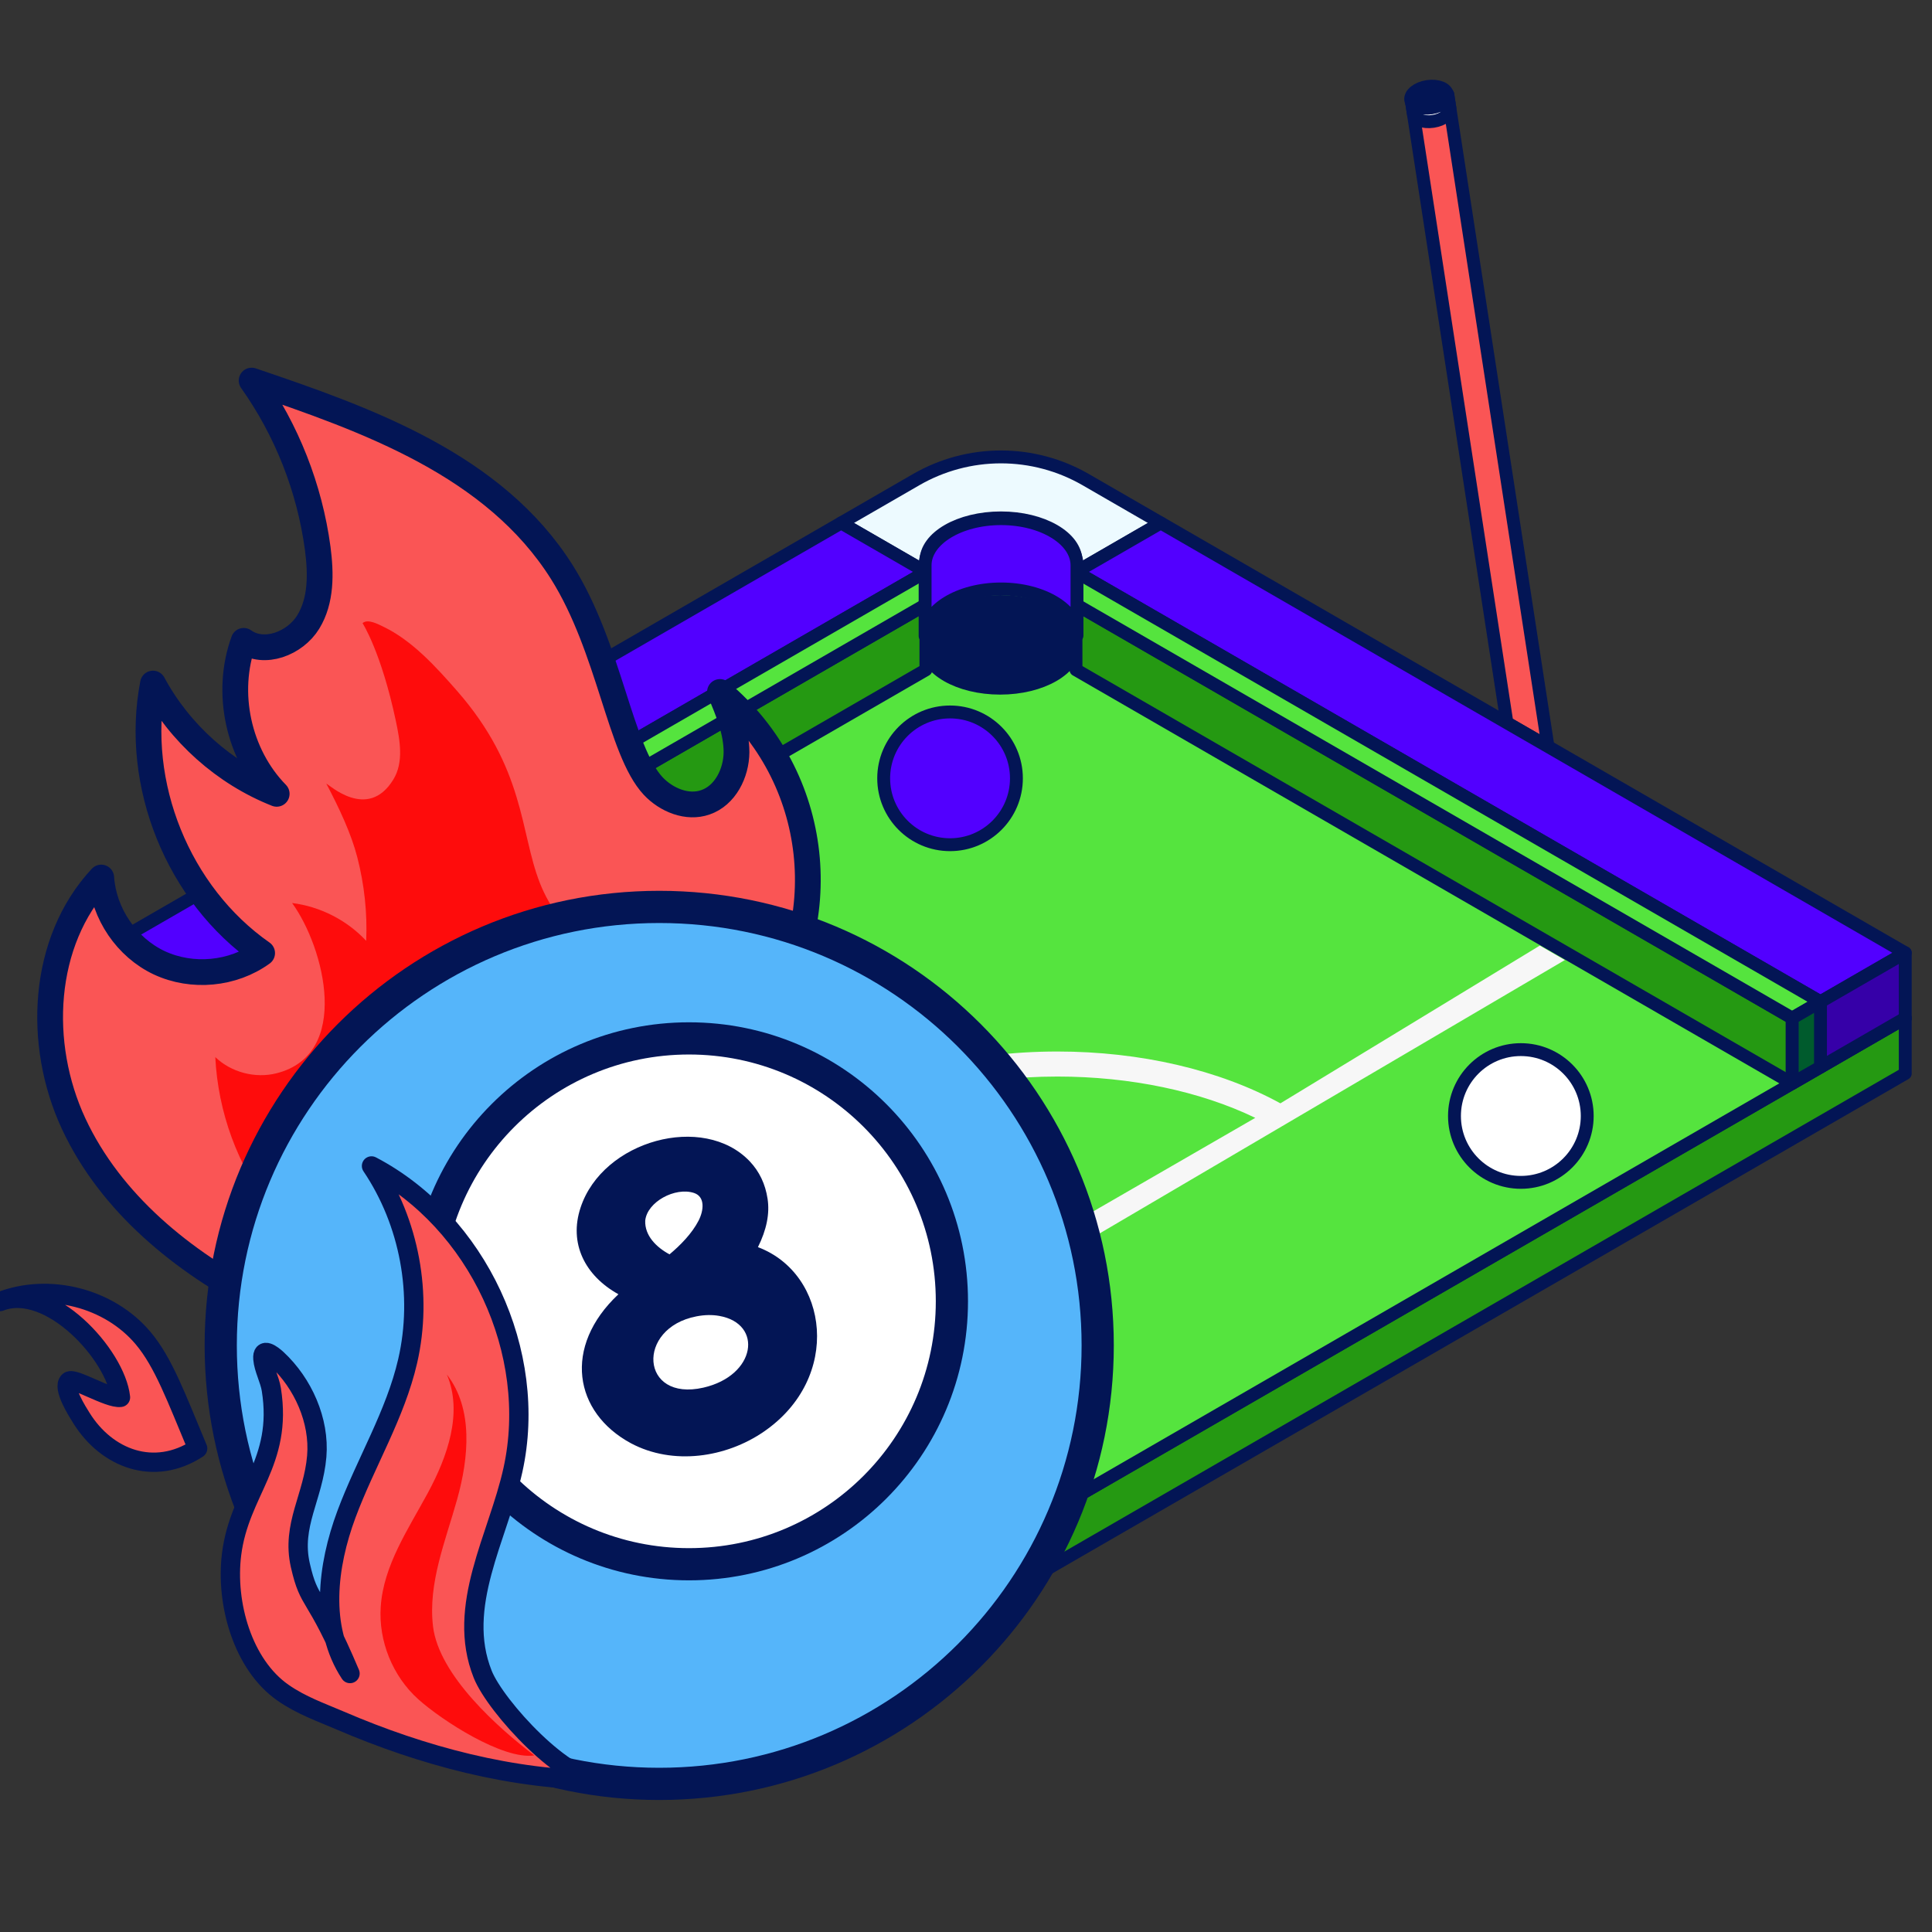
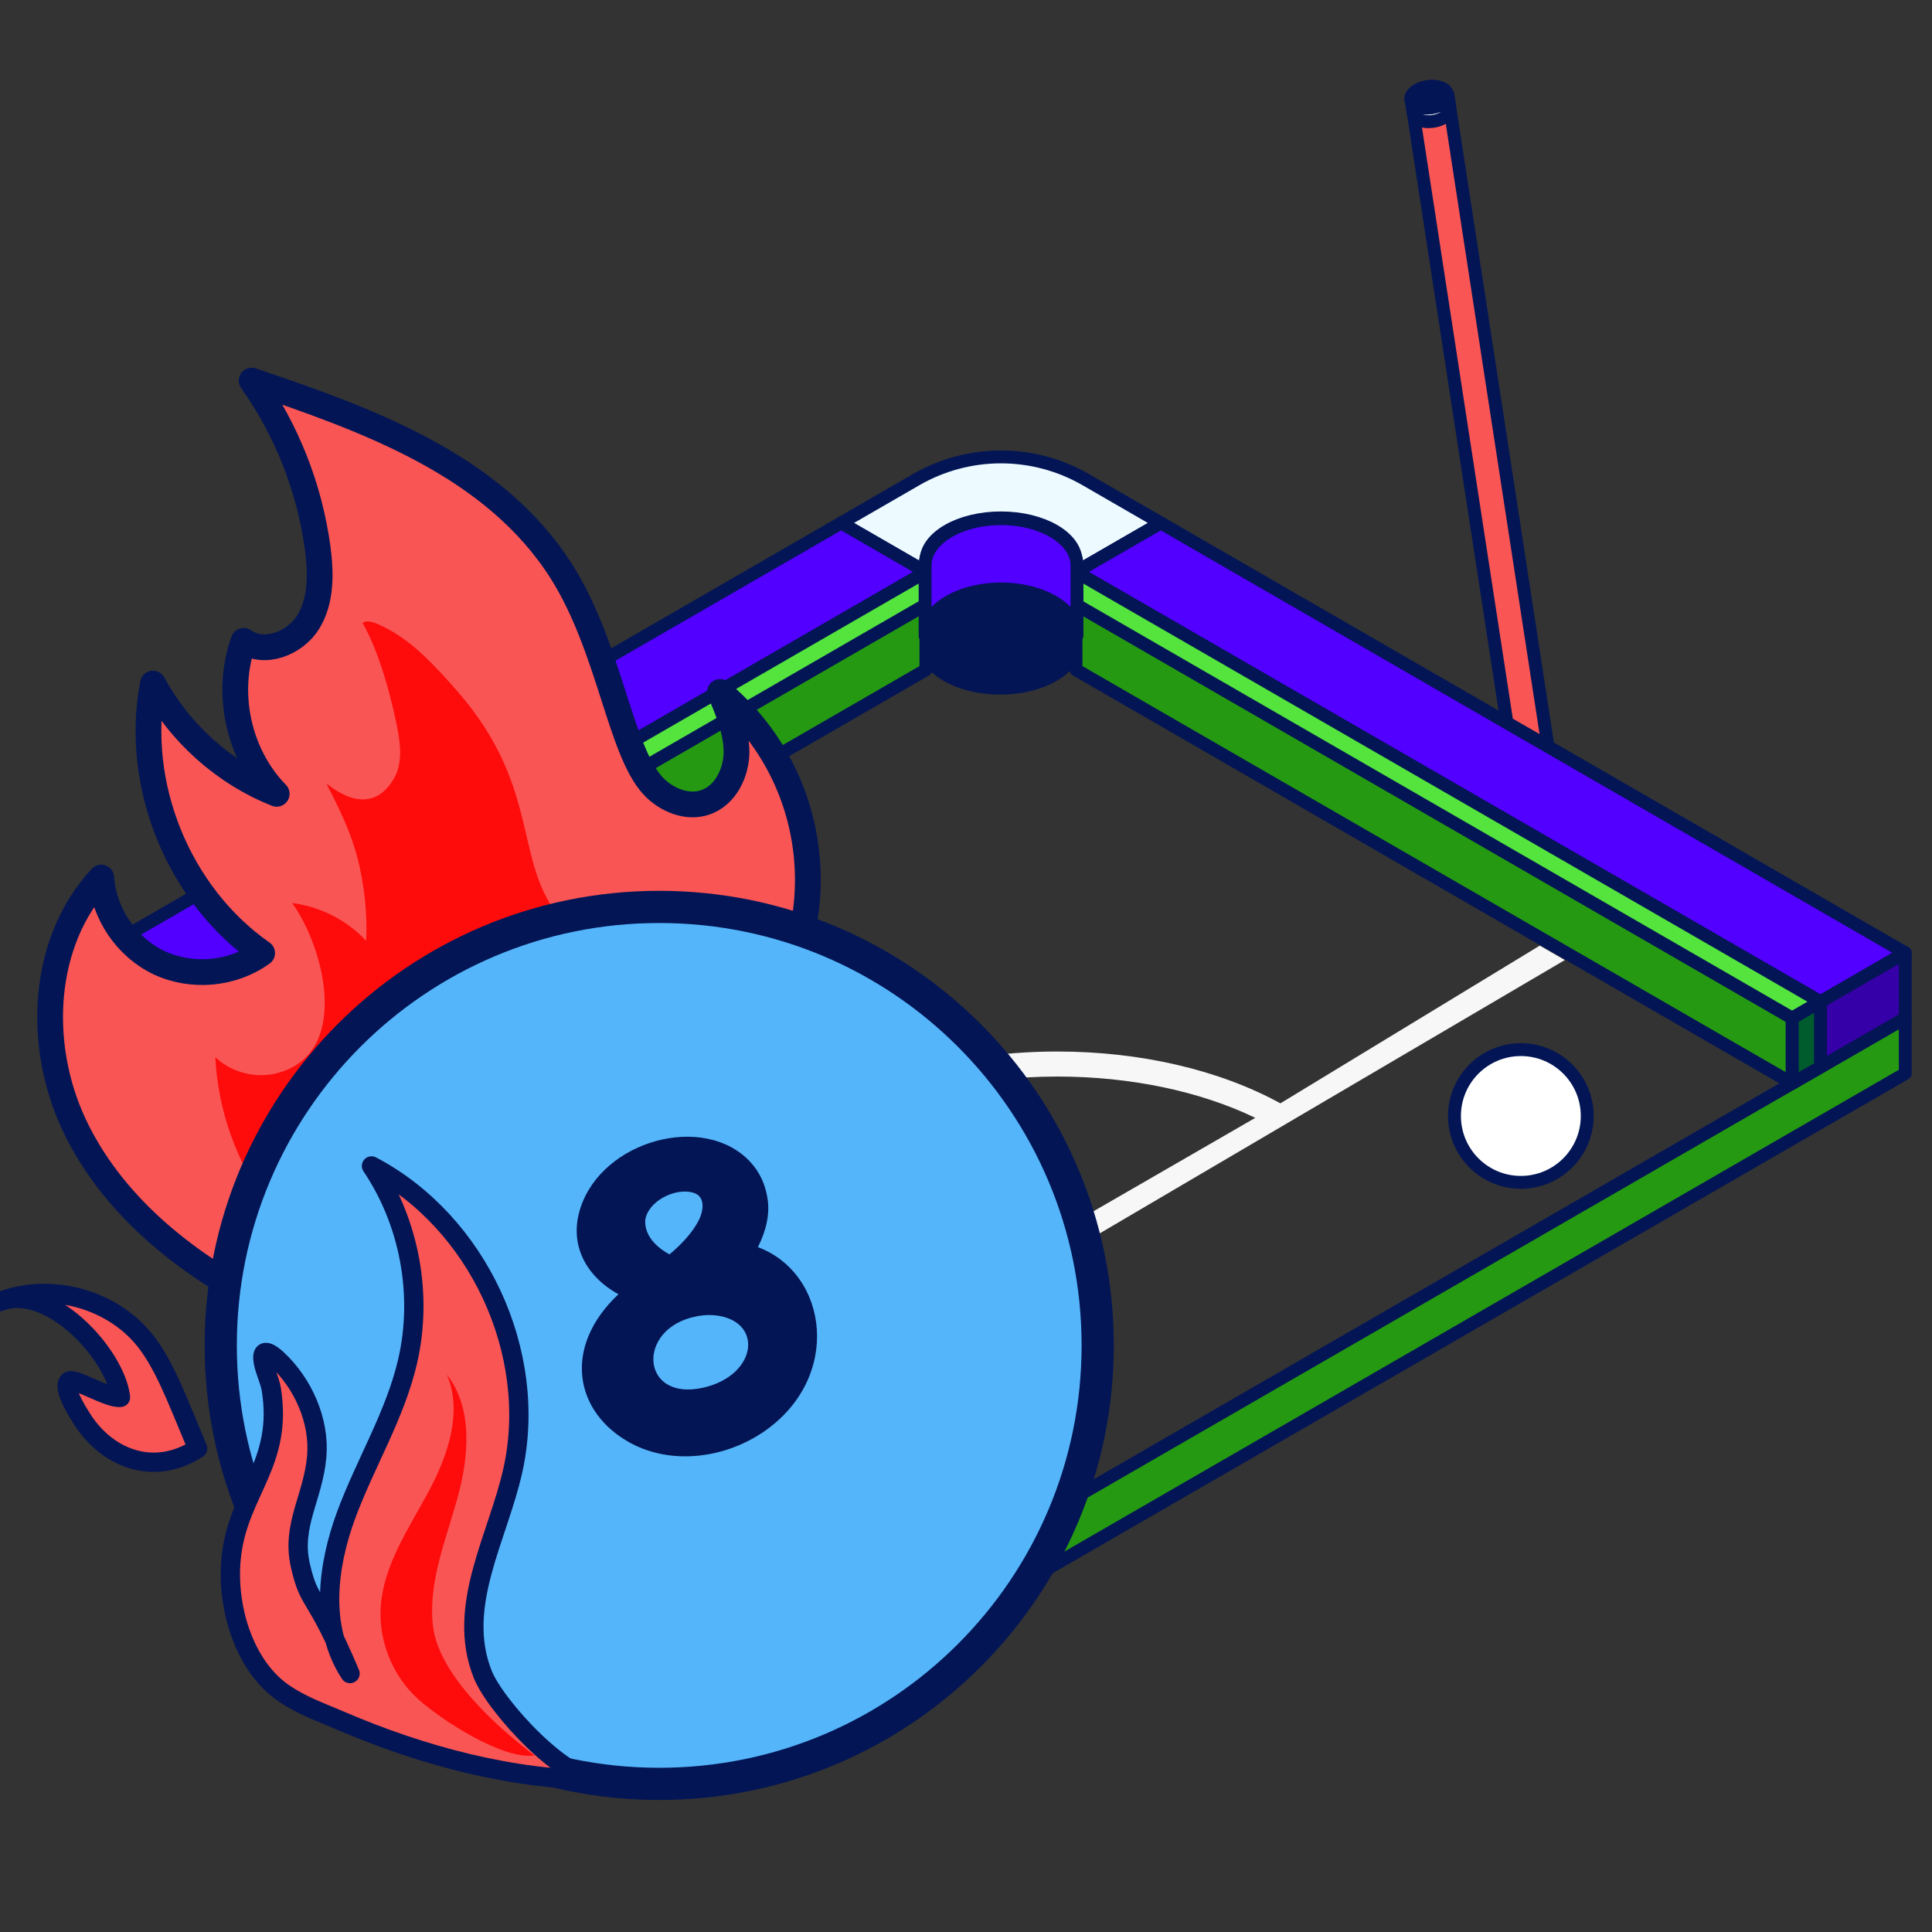
<svg xmlns="http://www.w3.org/2000/svg" width="300" height="300" viewBox="0 0 300 300" fill="none">
  <rect x="0" y="0" width="300" height="300" fill="#333333" stroke="none" />
  <g clip-path="url(#clip0_44_4989)">
    <path d="M224.814 14.676L219.14 15.548L233.998 112.242L240.371 115.922L224.814 14.676Z" fill="#FA5555" stroke="#031555" stroke-width="2" stroke-linejoin="round" />
    <path d="M224.813 14.676H224.813C224.952 15.58 223.794 16.509 222.228 16.75C220.663 16.99 219.281 16.453 219.14 15.55C219.143 15.565 219.462 17.642 219.462 17.642C219.6 18.546 220.983 19.084 222.55 18.844C224.116 18.604 225.274 17.675 225.135 16.77L224.813 14.676Z" fill="white" stroke="#031555" stroke-width="2" stroke-linejoin="round" />
    <path d="M222.148 16.71C223.714 16.469 224.871 15.541 224.732 14.637C224.593 13.733 223.211 13.195 221.645 13.436C220.078 13.677 218.922 14.605 219.061 15.51C219.2 16.414 220.582 16.951 222.148 16.71Z" fill="#031555" stroke="#031555" stroke-width="2" stroke-linejoin="round" />
-     <path d="M15.009 158.088V166.693L155.427 247.771V239.166L15.009 158.088Z" fill="#005B2D" stroke="#031555" stroke-width="2" stroke-linejoin="round" />
    <path d="M295.846 158.088V166.693L155.427 247.771V239.166L295.846 158.088Z" fill="#259912" stroke="#031555" stroke-width="2" stroke-linejoin="round" />
-     <path d="M155.427 77.011L15.009 158.088L155.427 239.166L295.846 158.088L155.427 77.011Z" fill="#55E43E" stroke="#031555" stroke-width="2" stroke-linejoin="round" />
    <path d="M155.302 106.857C161.737 106.857 166.954 103.844 166.954 100.129C166.954 96.413 161.737 93.401 155.302 93.401C148.867 93.401 143.65 96.413 143.65 100.129C143.65 103.844 148.867 106.857 155.302 106.857Z" fill="#031555" stroke="#031555" stroke-width="2" stroke-linejoin="round" />
    <path d="M32.561 158.088V168.223L143.775 104.008V93.873L32.561 158.088Z" fill="#259912" stroke="#031555" stroke-width="2" stroke-linejoin="round" />
    <path d="M278.293 158.088V168.223L167.079 104.008V93.873L278.293 158.088Z" fill="#259912" stroke="#031555" stroke-width="2" stroke-linejoin="round" />
    <path d="M167.079 87.145C167.079 83.43 161.862 80.418 155.427 80.418C148.992 80.418 143.775 83.43 143.775 87.145V88.806L130.611 81.205L142.263 74.477C146.265 72.166 150.806 70.949 155.427 70.949C160.049 70.949 164.589 72.166 168.591 74.477L180.243 81.205L167.079 88.806V87.145Z" fill="#EDFAFF" stroke="#031555" stroke-width="2" stroke-linejoin="round" />
    <path d="M130.611 81.205L15.008 147.954L28.173 155.555L143.775 88.806L130.611 81.205Z" fill="#5200FF" stroke="#031555" stroke-width="2" stroke-linejoin="round" />
    <path d="M180.243 81.205L295.846 147.954L282.682 155.555L167.079 88.806L180.243 81.205Z" fill="#5200FF" stroke="#031555" stroke-width="2" stroke-linejoin="round" />
    <path d="M15.008 147.954V158.088L28.173 165.69V155.555L15.008 147.954Z" fill="#660000" stroke="#031555" stroke-width="2" stroke-linejoin="round" />
    <path d="M295.846 147.954V158.088L282.682 165.69V155.555L295.846 147.954Z" fill="#3600A8" stroke="#031555" stroke-width="2" stroke-linejoin="round" />
    <path d="M28.173 155.555L32.561 158.088L143.775 93.873V88.806L28.173 155.555Z" fill="#55E43E" stroke="#031555" stroke-width="2" stroke-linejoin="round" />
    <path d="M28.173 155.555V165.69L32.561 168.223V158.088L28.173 155.555Z" fill="#005B2D" stroke="#031555" stroke-width="2" stroke-linejoin="round" />
    <path d="M282.682 155.555L278.293 158.088L167.079 93.873V88.806L282.682 155.555Z" fill="#55E43E" stroke="#031555" stroke-width="2" stroke-linejoin="round" />
    <path d="M282.682 155.555V165.69L278.293 168.223V158.088L282.682 155.555Z" fill="#005B2D" stroke="#031555" stroke-width="2" stroke-linejoin="round" />
    <path d="M155.442 80.537C148.929 80.537 143.65 83.781 143.65 87.783V89.572V98.761H143.658C143.658 98.74 143.65 98.72 143.65 98.699C143.65 94.697 148.929 91.453 155.442 91.453C161.955 91.453 167.233 94.696 167.234 98.698V87.783C167.234 83.781 161.955 80.537 155.442 80.537Z" fill="#5200FF" stroke="#031555" stroke-width="2" stroke-linejoin="round" />
-     <path d="M239.1 146.831L198.821 171.326C189.355 166.134 177.08 163.278 164.203 163.278C136.069 163.278 113.18 176.862 113.18 193.561C113.18 200.922 117.651 207.968 125.799 213.49L118.378 217.774L122.266 220.019L242.989 149.076L239.1 146.831ZM129.497 211.354C121.477 206.455 117.068 200.147 117.068 193.561C117.068 179.006 138.213 167.166 164.203 167.166C175.503 167.166 186.353 169.438 194.918 173.58L129.497 211.354Z" fill="#F7F7F7" />
-     <path d="M147.524 131.165C153.215 131.165 157.829 126.551 157.829 120.859C157.829 115.167 153.215 110.553 147.524 110.553C141.832 110.553 137.218 115.167 137.218 120.859C137.218 126.551 141.832 131.165 147.524 131.165Z" fill="#5200FF" stroke="#031555" stroke-width="2" stroke-linejoin="round" />
+     <path d="M239.1 146.831L198.821 171.326C189.355 166.134 177.08 163.278 164.203 163.278C136.069 163.278 113.18 176.862 113.18 193.561L118.378 217.774L122.266 220.019L242.989 149.076L239.1 146.831ZM129.497 211.354C121.477 206.455 117.068 200.147 117.068 193.561C117.068 179.006 138.213 167.166 164.203 167.166C175.503 167.166 186.353 169.438 194.918 173.58L129.497 211.354Z" fill="#F7F7F7" />
    <path d="M81.066 183.596C86.758 183.596 91.372 178.982 91.372 173.29C91.372 167.599 86.758 162.985 81.066 162.985C75.375 162.985 70.761 167.599 70.761 173.29C70.761 178.982 75.375 183.596 81.066 183.596Z" fill="url(#paint0_linear_44_4989)" stroke="#031555" stroke-width="2" stroke-linejoin="round" />
    <path d="M236.157 183.596C241.849 183.596 246.463 178.982 246.463 173.29C246.463 167.599 241.849 162.985 236.157 162.985C230.465 162.985 225.851 167.599 225.851 173.29C225.851 178.982 230.465 183.596 236.157 183.596Z" fill="white" stroke="#031555" stroke-width="2" stroke-linejoin="round" />
    <path d="M30.69 224.917C27.365 216.982 25.392 211.56 22.227 207.789C16.978 201.536 7.607 199.139 0 202.104C7.682 199.11 17.992 210.377 18.708 216.98C16.892 217.23 11.452 213.833 10.706 214.481C9.591 215.45 12.146 219.387 12.62 220.154C16.56 226.518 23.946 229.331 30.69 224.917Z" fill="#FA5555" stroke="#031555" stroke-width="3" stroke-linejoin="round" />
    <path d="M117.769 159.494C129.849 143.555 127.521 120.58 111.795 107.447C113.077 110.439 114.36 113.555 114.364 116.805C114.337 120.062 112.613 123.528 109.533 124.582C106.718 125.571 103.474 124.229 101.428 122.054C96.234 116.483 94.711 100.708 87.237 88.826C76.744 72.193 57.076 65.189 39.072 59.097C44.536 66.79 48.082 75.808 49.335 85.153C49.839 89.027 49.925 93.226 47.862 96.588C45.821 99.914 41.007 101.78 37.843 99.511C34.917 107.529 36.994 117.167 42.964 123.264C34.842 120.052 27.909 113.853 23.754 106.144C20.741 121.78 27.664 138.891 40.703 147.995C36.155 151.294 29.832 151.881 24.734 149.504C19.665 147.12 16.093 141.859 15.719 136.264C6.436 146.222 5.688 162.165 11.444 174.505C17.2 186.844 28.394 195.943 40.519 202.151C58.367 199.891 123.947 170.027 117.769 159.494Z" fill="#FA5555" stroke="#031555" stroke-width="4" stroke-linejoin="round" />
    <path d="M92.149 146.296C88.12 144.838 85.359 141.032 83.804 137.04C80.742 129.183 81.536 119.327 70.947 107.253C67.702 103.553 63.991 99.439 59.481 97.291C58.698 96.918 57.092 96.044 56.296 96.763C56.296 96.763 59.181 101.194 61.465 111.935C62.113 114.986 62.709 118.366 61.085 121.03C57.096 127.572 51.017 121.735 50.675 121.69C52.735 125.611 54.542 129.469 55.488 133.142C56.574 137.36 57.048 141.738 56.862 146.091C53.865 142.878 49.717 140.762 45.357 140.222C50.39 147.147 54.589 163.711 42.946 166.656C39.626 167.496 35.904 166.514 33.43 164.147C34.29 181.284 45.533 197.061 63.486 202.553C66.129 199.469 135.459 161.967 92.149 146.296Z" fill="#FE0C0C" />
    <path d="M102.363 277C139.966 277 170.45 246.516 170.45 208.912C170.45 171.309 139.966 140.825 102.363 140.825C64.759 140.825 34.275 171.309 34.275 208.912C34.275 246.516 64.759 277 102.363 277Z" fill="#55B5FA" stroke="#031555" stroke-width="5" />
-     <path d="M106.985 242.895C129.533 242.895 147.811 224.616 147.811 202.068C147.811 179.52 129.533 161.242 106.985 161.242C84.437 161.242 66.158 179.52 66.158 202.068C66.158 224.616 84.437 242.895 106.985 242.895Z" fill="white" stroke="#031555" stroke-width="5" />
    <path d="M117.693 193.655C128.678 197.795 130.797 213.957 118.579 222.325C112.748 226.327 104.524 227.598 97.974 224.11C89.131 219.345 87.334 209.133 96.028 200.971C90.804 198.065 88.317 193.058 90.146 187.53C93.577 177.066 109.249 172.778 116.422 180.335C117.915 181.914 118.842 183.852 119.189 186.152C119.541 188.451 119.038 190.953 117.693 193.655ZM111.698 204.335C110.586 204.138 109.404 204.159 108.152 204.402C98.724 206.204 99.4 217.719 109.225 215.471C117.405 213.599 118.538 205.551 111.698 204.335ZM103.962 194.776C105.67 193.345 107.453 191.526 108.473 189.544C109.303 187.93 109.502 185.82 107.77 185.244C104.84 184.279 100.477 186.628 100.189 189.548C100.103 191.868 101.909 193.672 103.962 194.776Z" fill="#031555" />
    <path d="M35.968 241.29C37.213 231.525 43.951 227.161 42.133 215.765C41.884 214.203 40.94 212.52 40.822 211.001C40.678 209.146 42.234 210.321 43.029 211.061C47.048 214.802 49.653 220.594 49.185 226.13C48.647 232.479 45.223 236.822 46.633 243.036C48.075 249.396 48.852 246.844 54.351 259.865C49.647 252.716 50.808 243.17 53.79 235.149C56.773 227.128 61.382 219.684 63.303 211.345C65.673 201.05 63.59 189.809 57.688 181.047C74.204 189.705 83.665 210.034 79.651 228.245C77.347 238.698 70.741 249.41 74.954 259.983C76.974 265.05 88.103 277.104 93.514 276.418C79.62 276.415 65.57 272.642 52.871 267.182C49.835 265.877 46.817 264.842 43.955 262.85C37.691 258.492 34.99 248.971 35.968 241.29Z" fill="#FA5555" stroke="#031555" stroke-width="3" stroke-linejoin="round" />
    <path d="M64.93 263.842C60.958 260.262 58.753 254.808 59.12 249.474C59.56 243.062 63.379 237.471 66.436 231.817C69.493 226.163 71.896 219.35 69.388 213.432C73.521 218.752 72.795 226.341 70.982 232.829C69.168 239.317 66.444 245.844 67.239 252.534C68.146 260.167 77.479 268.421 82.968 272.582C78.096 273.301 68.566 267.119 64.93 263.842Z" fill="#FE0C0C" />
  </g>
  <defs>
    <linearGradient id="paint0_linear_44_4989" x1="73.779" y1="166.004" x2="88.353" y2="180.577" gradientUnits="userSpaceOnUse">
      <stop offset="0.5" stop-color="#2E5056" />
      <stop offset="1" stop-color="#072835" />
    </linearGradient>
    <clipPath id="clip0_44_4989">
      <rect width="300" height="300" fill="white" />
    </clipPath>
  </defs>
</svg>